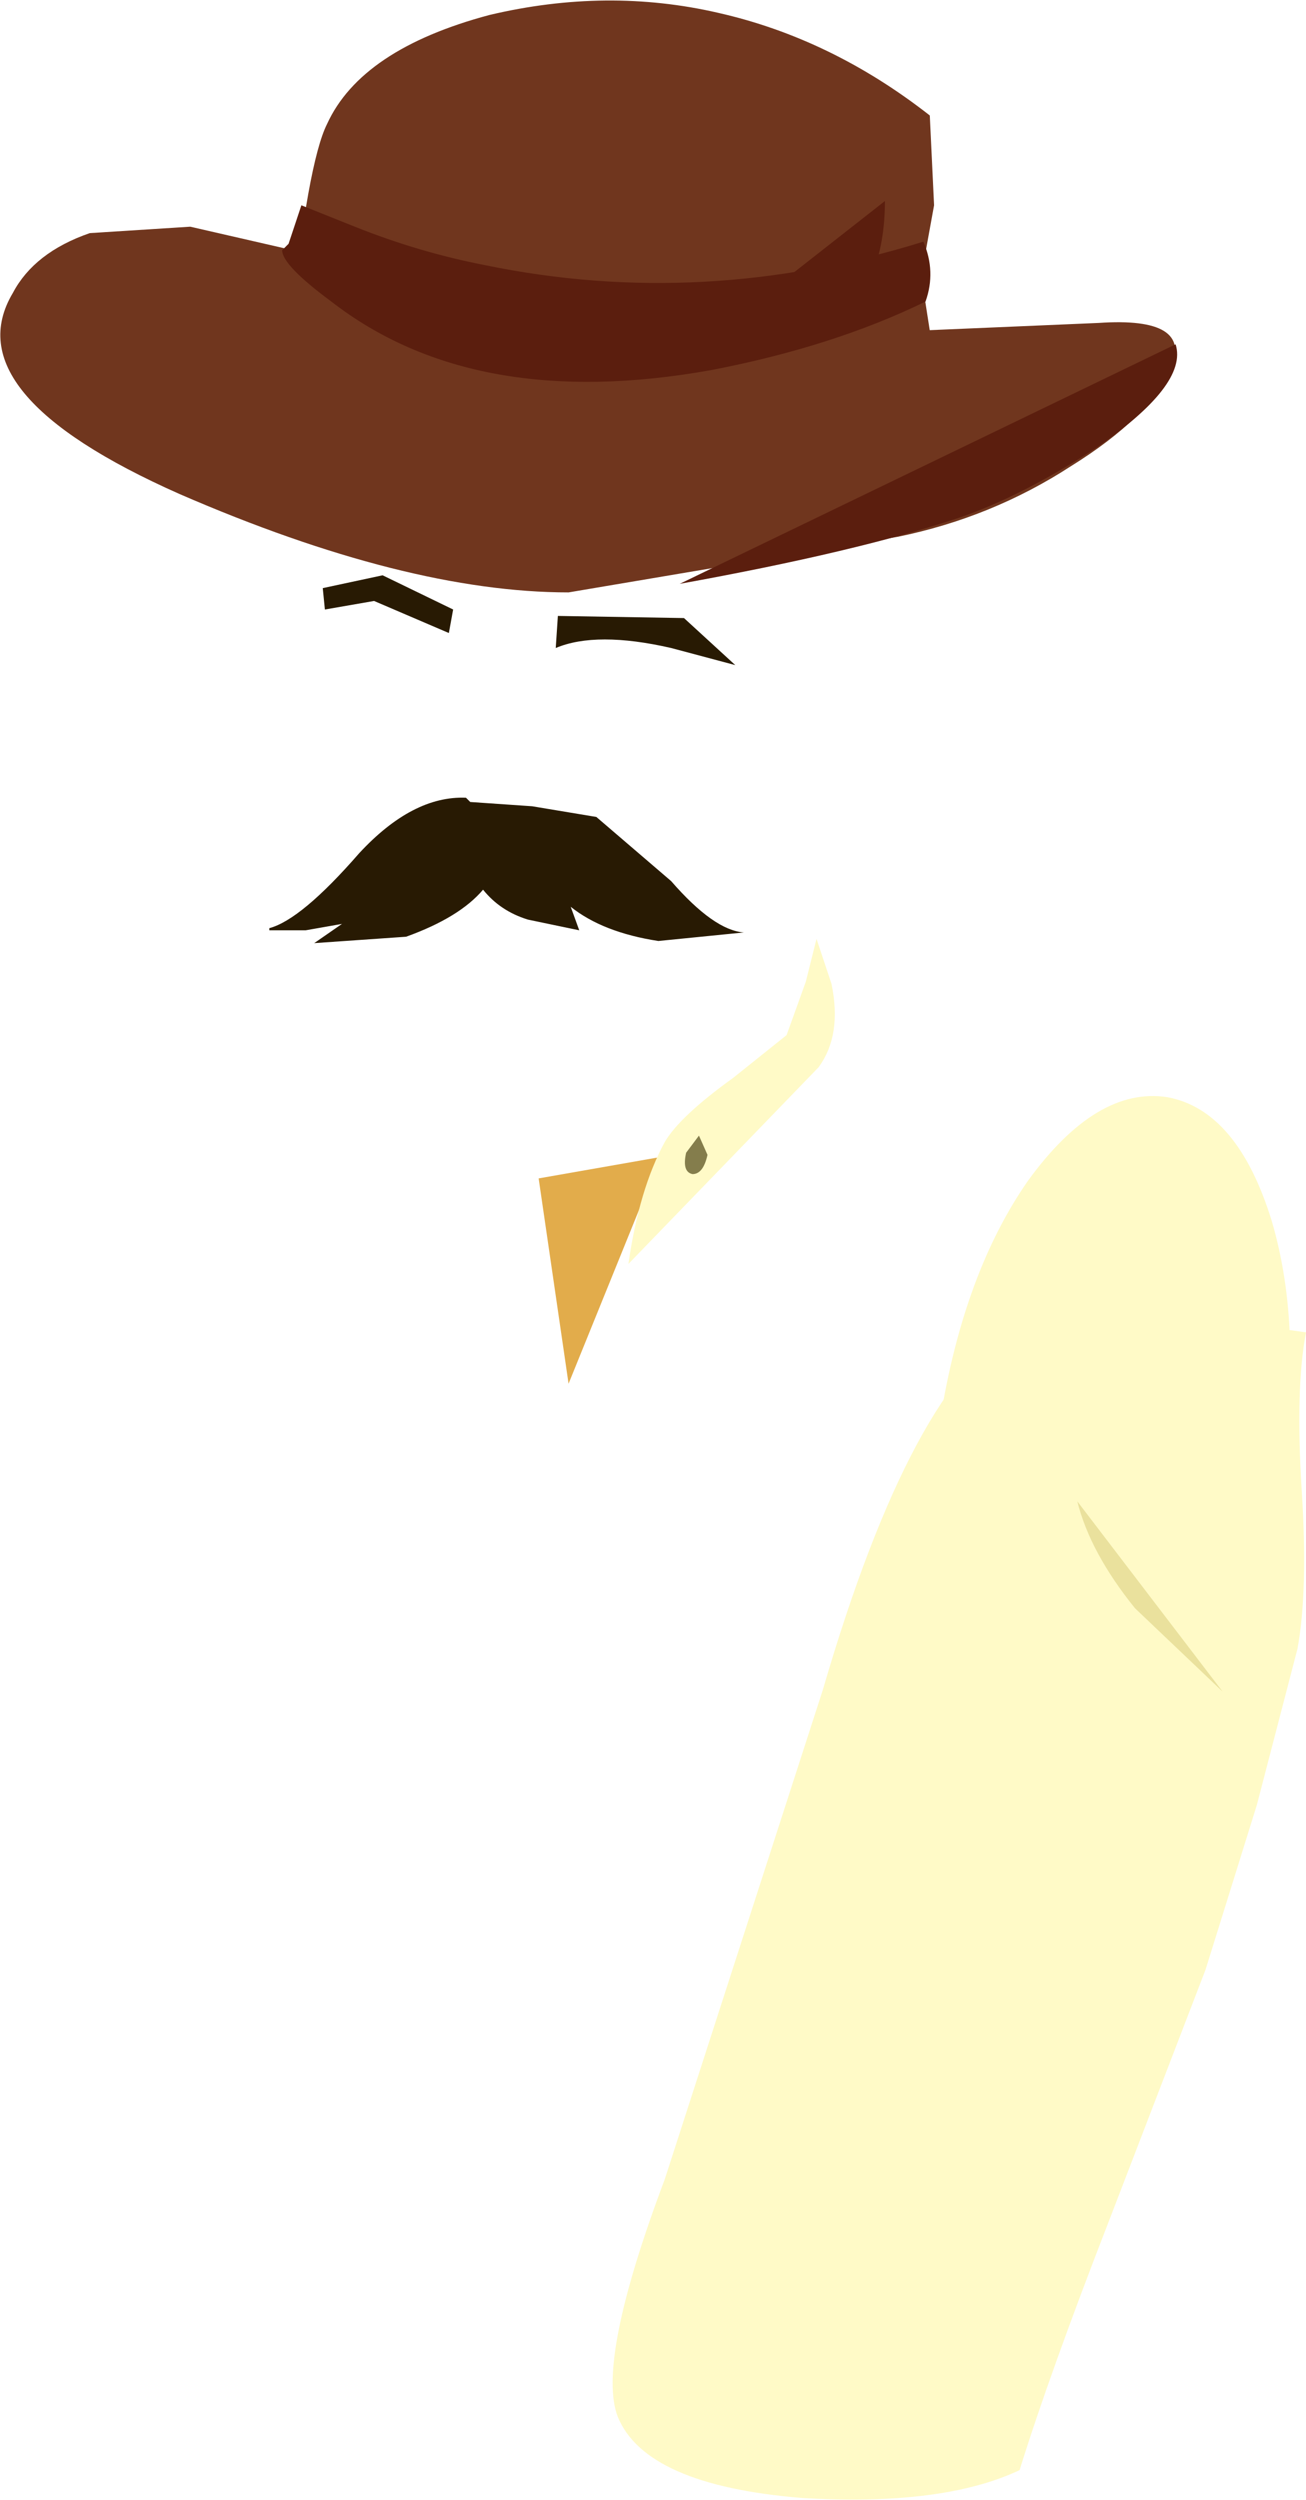
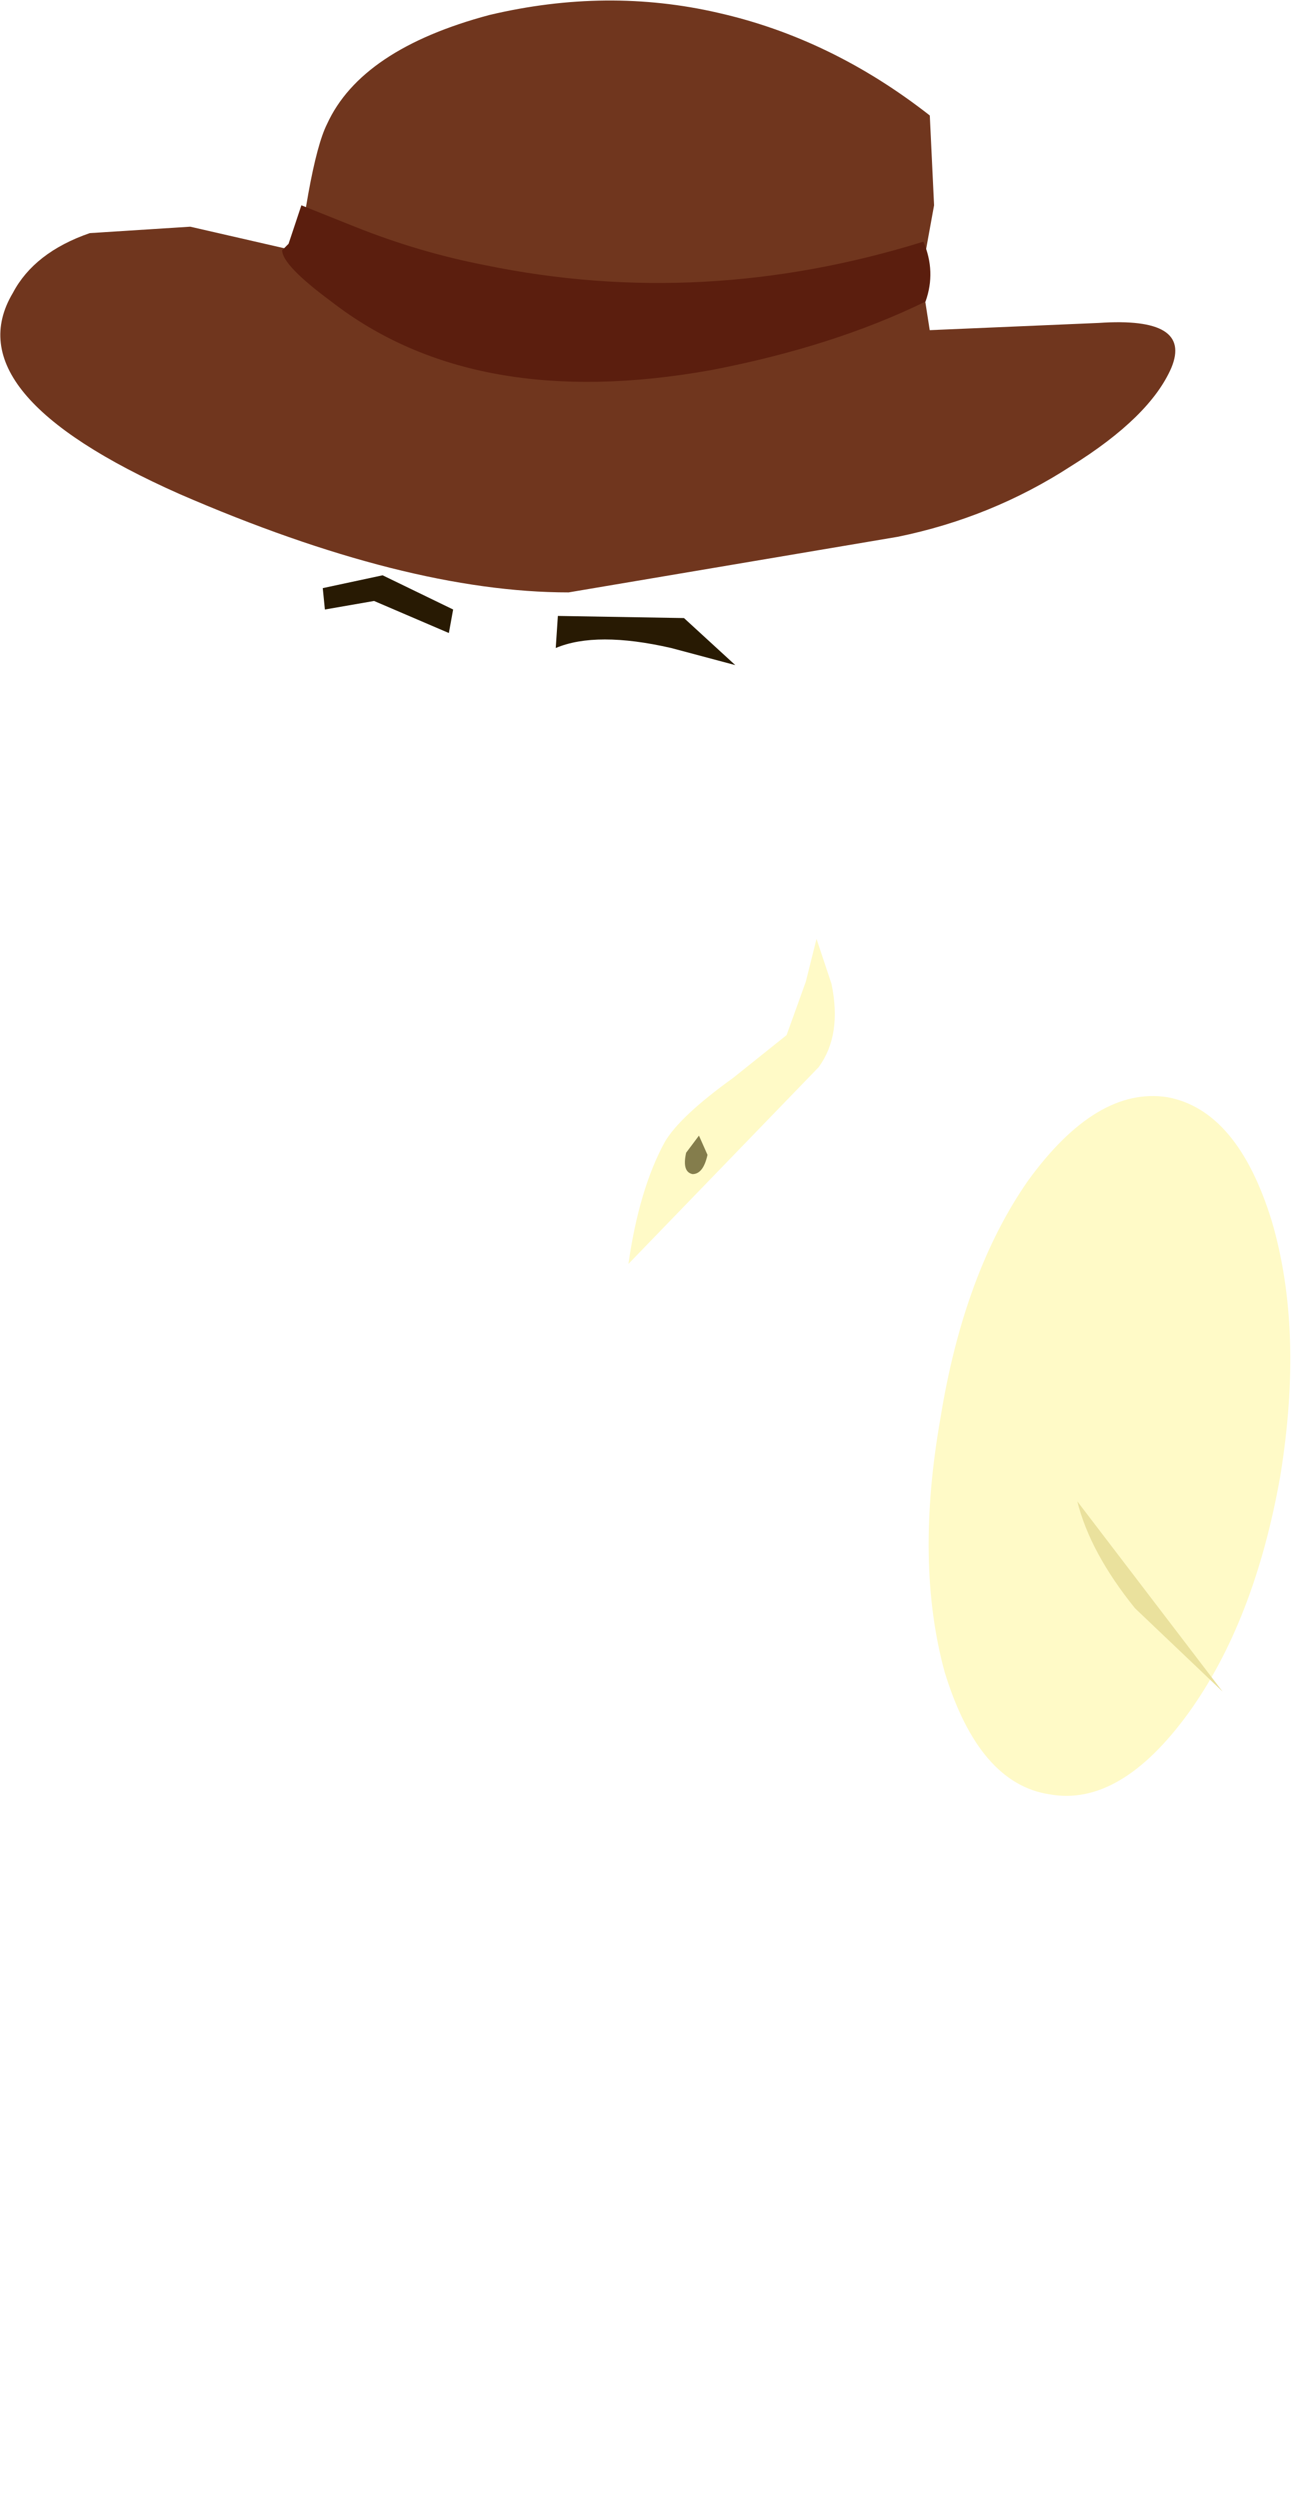
<svg xmlns="http://www.w3.org/2000/svg" height="58.45px" width="30.55px">
  <g transform="matrix(1.0, 0.0, 0.0, 1.0, -87.0, 29.75)">
-     <path d="M97.9 -11.1 L98.0 -11.0 99.45 -10.9 100.95 -10.65 102.7 -9.15 Q103.7 -8.0 104.4 -7.95 L102.4 -7.75 Q101.1 -7.95 100.35 -8.55 L100.55 -8.0 99.35 -8.25 Q98.7 -8.45 98.3 -8.95 97.75 -8.3 96.5 -7.85 L94.35 -7.7 95.0 -8.15 94.15 -8.0 93.3 -8.0 93.3 -8.05 Q94.05 -8.25 95.4 -9.8 96.65 -11.15 97.9 -11.1" fill="#281a03" fill-rule="evenodd" stroke="none" />
    <path d="M97.6 -15.5 L97.5 -14.95 95.75 -15.7 94.6 -15.5 94.55 -16.0 95.95 -16.3 97.6 -15.5" fill="#281a03" fill-rule="evenodd" stroke="none" />
    <path d="M100.0 -14.6 L100.05 -15.35 103.0 -15.3 104.2 -14.2 102.7 -14.6 Q100.95 -15.0 100.0 -14.6" fill="#281a03" fill-rule="evenodd" stroke="none" />
    <path d="M91.45 -24.45 L98.65 -22.8 Q103.15 -21.9 106.85 -21.95 L112.7 -22.2 Q114.9 -22.35 114.4 -21.15 113.9 -20.0 112.05 -18.85 110.2 -17.65 108.0 -17.2 L100.3 -15.9 Q96.5 -15.9 91.2 -18.2 85.9 -20.55 87.3 -22.9 87.8 -23.85 89.1 -24.3 L91.45 -24.45" fill="#70361e" fill-rule="evenodd" stroke="none" />
    <path d="M93.8 -22.15 Q94.2 -25.95 94.65 -26.85 95.45 -28.6 98.45 -29.4 101.2 -30.05 103.8 -29.45 106.45 -28.85 108.75 -27.05 L108.85 -24.95 108.55 -23.3 108.8 -21.7 93.8 -22.15" fill="#70361e" fill-rule="evenodd" stroke="none" />
-     <path d="M107.7 -25.05 Q107.7 -23.25 106.7 -22.3 105.55 -21.25 103.3 -21.6 L107.7 -25.05" fill="#5b1e0e" fill-rule="evenodd" stroke="none" />
-     <path d="M114.5 -21.7 Q114.8 -20.75 112.6 -19.25 110.9 -18.15 109.45 -17.65 107.05 -16.85 102.9 -16.1 L114.5 -21.7" fill="#5b1e0e" fill-rule="evenodd" stroke="none" />
    <path d="M108.65 -22.7 Q106.5 -21.65 103.65 -21.1 98.1 -20.1 94.75 -22.7 93.6 -23.55 93.6 -23.9 L93.75 -24.05 94.05 -24.95 95.3 -24.45 Q96.8 -23.85 98.35 -23.55 103.45 -22.5 108.6 -24.1 108.9 -23.4 108.65 -22.7" fill="#5b1e0e" fill-rule="evenodd" stroke="none" />
    <path d="M116.95 4.75 Q116.35 8.15 114.8 10.3 113.2 12.5 111.55 12.2 109.9 11.95 109.1 9.35 108.4 6.8 109.0 3.4 109.55 0.0 111.05 -2.15 112.65 -4.35 114.3 -4.1 115.95 -3.8 116.75 -1.2 117.5 1.35 116.95 4.75" fill="#fffac7" fill-rule="evenodd" stroke="none" />
-     <path d="M117.35 8.8 L116.4 12.45 115.2 16.3 112.95 22.15 Q111.55 25.75 110.85 28.0 109.05 28.85 105.75 28.65 102.1 28.35 101.45 26.75 100.95 25.45 102.55 21.2 L106.25 9.75 Q108.35 2.55 110.85 1.2 L117.2 1.35 117.55 1.4 Q117.3 2.7 117.45 5.1 117.6 7.45 117.35 8.8" fill="#fffac7" fill-rule="evenodd" stroke="none" />
-     <path d="M99.6 -2.2 L102.45 -2.7 100.3 2.6 99.95 0.2 99.6 -2.2" fill="#e2ac4b" fill-rule="evenodd" stroke="none" />
    <path d="M113.55 7.85 Q112.5 6.55 112.2 5.35 L115.6 9.8 113.55 7.85" fill="#eae19d" fill-rule="evenodd" stroke="none" />
    <path d="M101.7 -0.2 Q101.95 -1.95 102.55 -3.05 102.9 -3.65 104.15 -4.55 L105.4 -5.55 105.85 -6.8 106.1 -7.8 106.45 -6.75 Q106.7 -5.55 106.15 -4.8 L101.7 -0.2" fill="#fffac7" fill-rule="evenodd" stroke="none" />
    <path d="M103.55 -2.75 Q103.45 -2.3 103.2 -2.3 102.95 -2.35 103.05 -2.8 L103.35 -3.2 103.55 -2.75" fill="#847d4c" fill-rule="evenodd" stroke="none" />
  </g>
</svg>